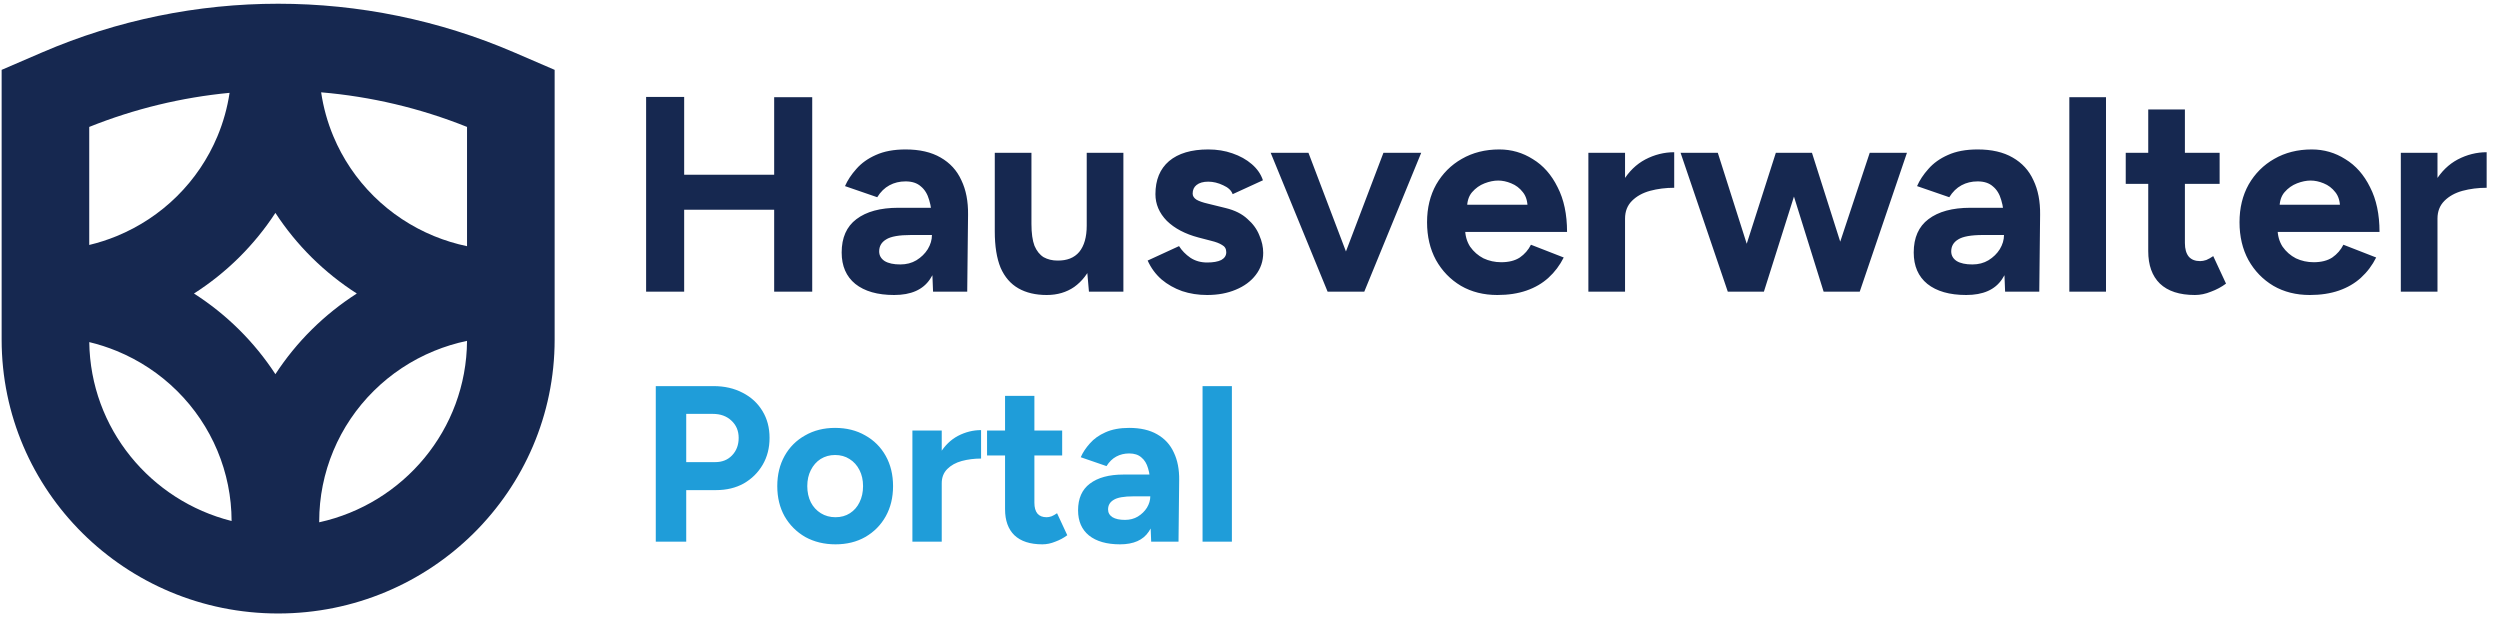
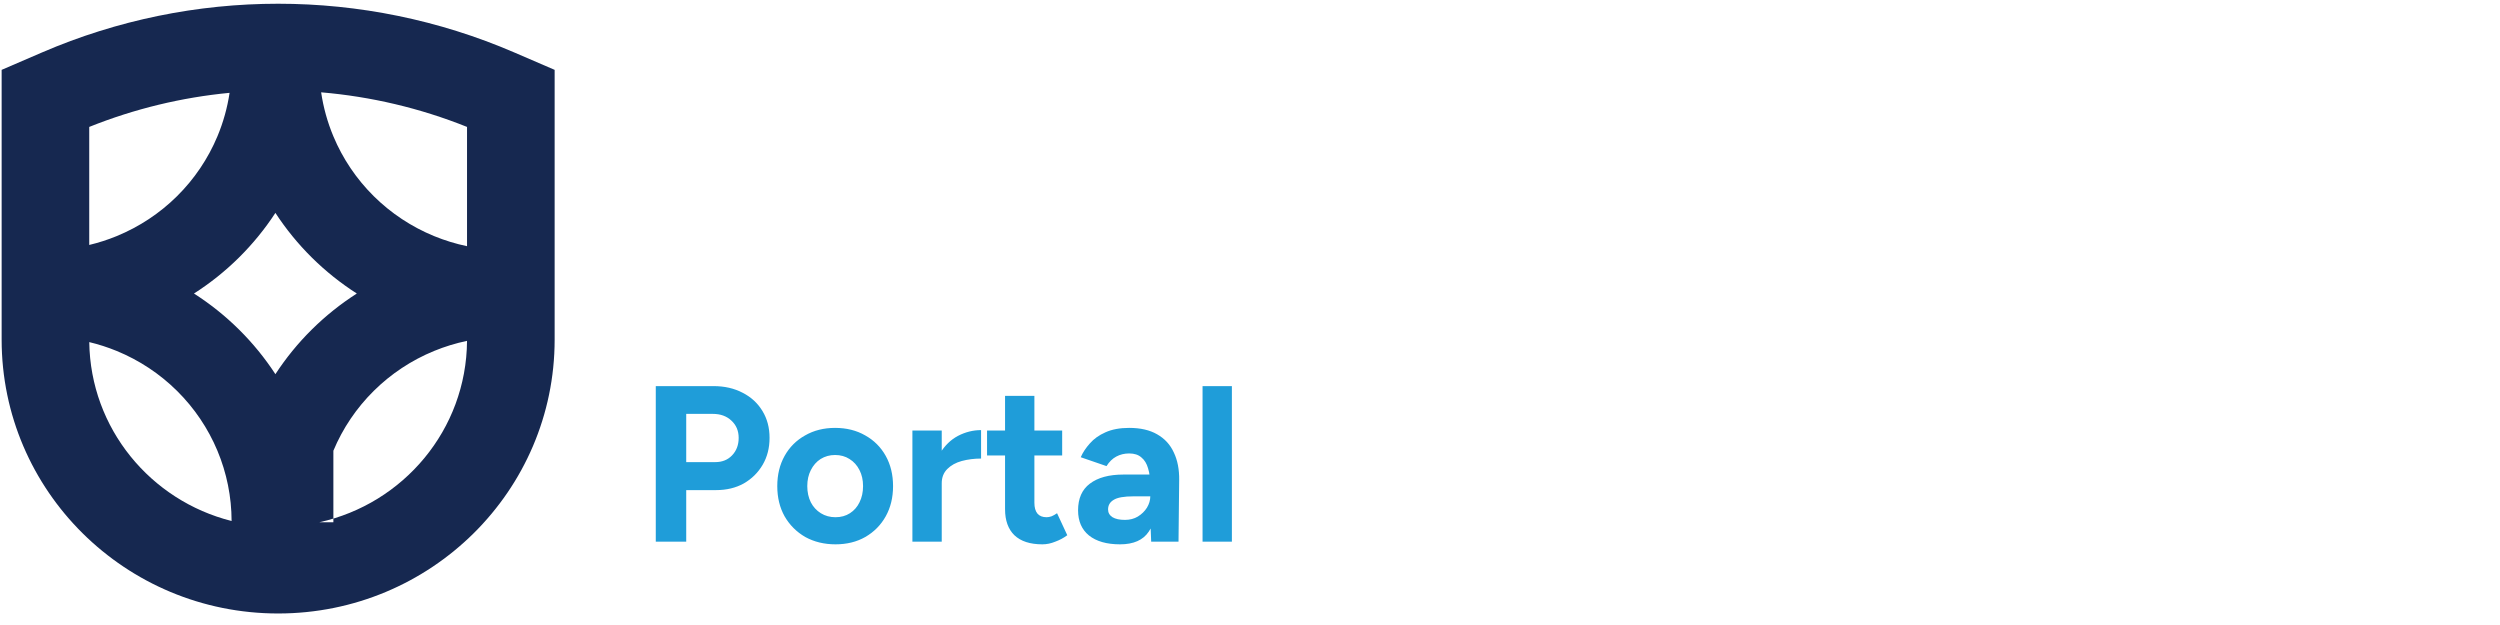
<svg xmlns="http://www.w3.org/2000/svg" width="180" height="45" viewBox="0 0 180 45" fill="none">
-   <path fill-rule="evenodd" clip-rule="evenodd" d="M6.425 9.138V17.637C7.098 17.476 7.759 17.263 8.401 17C10.027 16.332 11.505 15.355 12.749 14.122C13.994 12.889 14.981 11.425 15.655 9.815C16.076 8.808 16.369 7.756 16.53 6.684C13.089 7.013 9.685 7.831 6.425 9.138ZM0.118 5.03V18.01V24.258V24.453C0.118 35.343 9.031 44.171 20.026 44.171C31.021 44.171 39.934 35.343 39.934 24.453V24.258V18.01V5.03L37.019 3.773C26.181 -0.899 13.87 -0.899 3.033 3.773L0.118 5.03ZM6.427 24.631C6.508 30.847 10.84 36.047 16.675 37.512C16.672 35.776 16.326 34.057 15.655 32.453C14.981 30.842 13.994 29.379 12.749 28.146C11.505 26.913 10.027 25.935 8.401 25.268C7.759 25.005 7.099 24.792 6.427 24.631ZM19.829 26.94C19.075 25.784 18.197 24.707 17.209 23.728C16.222 22.75 15.134 21.881 13.966 21.134C15.134 20.387 16.222 19.518 17.209 18.54C18.197 17.561 19.075 16.484 19.829 15.328C20.583 16.484 21.46 17.561 22.448 18.54C23.436 19.518 24.523 20.387 25.691 21.134C24.523 21.881 23.436 22.75 22.448 23.728C21.46 24.707 20.583 25.784 19.829 26.94ZM22.983 37.605C29.044 36.274 33.584 30.937 33.626 24.542C32.817 24.711 32.024 24.953 31.257 25.268C29.63 25.935 28.153 26.913 26.908 28.146C25.664 29.379 24.676 30.842 24.003 32.453C23.329 34.064 22.983 35.79 22.983 37.533V37.605ZM31.257 17C32.024 17.314 32.817 17.557 33.626 17.726V9.138C30.24 7.781 26.699 6.951 23.122 6.647C23.282 7.733 23.577 8.797 24.003 9.815C24.676 11.425 25.664 12.889 26.908 14.122C28.153 15.355 29.63 16.332 31.257 17Z" fill="#162850" />
+   <path fill-rule="evenodd" clip-rule="evenodd" d="M6.425 9.138V17.637C7.098 17.476 7.759 17.263 8.401 17C10.027 16.332 11.505 15.355 12.749 14.122C13.994 12.889 14.981 11.425 15.655 9.815C16.076 8.808 16.369 7.756 16.53 6.684C13.089 7.013 9.685 7.831 6.425 9.138ZM0.118 5.03V18.01V24.258V24.453C0.118 35.343 9.031 44.171 20.026 44.171C31.021 44.171 39.934 35.343 39.934 24.453V24.258V18.01V5.03L37.019 3.773C26.181 -0.899 13.87 -0.899 3.033 3.773L0.118 5.03ZM6.427 24.631C6.508 30.847 10.84 36.047 16.675 37.512C16.672 35.776 16.326 34.057 15.655 32.453C14.981 30.842 13.994 29.379 12.749 28.146C11.505 26.913 10.027 25.935 8.401 25.268C7.759 25.005 7.099 24.792 6.427 24.631ZM19.829 26.94C19.075 25.784 18.197 24.707 17.209 23.728C16.222 22.75 15.134 21.881 13.966 21.134C15.134 20.387 16.222 19.518 17.209 18.54C18.197 17.561 19.075 16.484 19.829 15.328C20.583 16.484 21.46 17.561 22.448 18.54C23.436 19.518 24.523 20.387 25.691 21.134C24.523 21.881 23.436 22.75 22.448 23.728C21.46 24.707 20.583 25.784 19.829 26.94ZM22.983 37.605C29.044 36.274 33.584 30.937 33.626 24.542C32.817 24.711 32.024 24.953 31.257 25.268C29.63 25.935 28.153 26.913 26.908 28.146C25.664 29.379 24.676 30.842 24.003 32.453V37.605ZM31.257 17C32.024 17.314 32.817 17.557 33.626 17.726V9.138C30.24 7.781 26.699 6.951 23.122 6.647C23.282 7.733 23.577 8.797 24.003 9.815C24.676 11.425 25.664 12.889 26.908 14.122C28.153 15.355 29.63 16.332 31.257 17Z" fill="#162850" />
  <path d="M47.216 39V27.8H51.376C52.165 27.8 52.864 27.96 53.472 28.28C54.08 28.589 54.555 29.027 54.896 29.592C55.237 30.147 55.408 30.792 55.408 31.528C55.408 32.253 55.243 32.899 54.912 33.464C54.581 34.029 54.128 34.477 53.552 34.808C52.976 35.128 52.309 35.288 51.552 35.288H49.408V39H47.216ZM49.408 33.272H51.504C51.995 33.272 52.395 33.112 52.704 32.792C53.024 32.461 53.184 32.04 53.184 31.528C53.184 31.016 53.008 30.6 52.656 30.28C52.315 29.96 51.872 29.8 51.328 29.8H49.408V33.272ZM60.156 39.192C59.346 39.192 58.62 39.016 57.98 38.664C57.351 38.301 56.855 37.805 56.492 37.176C56.14 36.547 55.964 35.821 55.964 35C55.964 34.179 56.14 33.453 56.492 32.824C56.844 32.195 57.335 31.704 57.964 31.352C58.594 30.989 59.314 30.808 60.124 30.808C60.946 30.808 61.671 30.989 62.3 31.352C62.93 31.704 63.42 32.195 63.772 32.824C64.124 33.453 64.3 34.179 64.3 35C64.3 35.821 64.124 36.547 63.772 37.176C63.42 37.805 62.93 38.301 62.3 38.664C61.682 39.016 60.967 39.192 60.156 39.192ZM60.156 37.24C60.551 37.24 60.898 37.144 61.196 36.952C61.495 36.76 61.724 36.499 61.884 36.168C62.055 35.827 62.14 35.437 62.14 35C62.14 34.563 62.055 34.179 61.884 33.848C61.714 33.507 61.474 33.24 61.164 33.048C60.866 32.856 60.519 32.76 60.124 32.76C59.74 32.76 59.394 32.856 59.084 33.048C58.786 33.24 58.551 33.507 58.38 33.848C58.21 34.179 58.124 34.563 58.124 35C58.124 35.437 58.21 35.827 58.38 36.168C58.551 36.499 58.791 36.76 59.1 36.952C59.41 37.144 59.762 37.24 60.156 37.24ZM67.181 34.792C67.181 33.928 67.347 33.213 67.677 32.648C68.019 32.083 68.451 31.661 68.973 31.384C69.507 31.107 70.061 30.968 70.637 30.968V33.016C70.147 33.016 69.683 33.075 69.245 33.192C68.819 33.309 68.472 33.501 68.205 33.768C67.939 34.035 67.805 34.376 67.805 34.792H67.181ZM65.693 39V31H67.805V39H65.693ZM75.052 39.192C74.166 39.192 73.494 38.973 73.036 38.536C72.588 38.099 72.364 37.475 72.364 36.664V28.504H74.476V36.2C74.476 36.541 74.55 36.803 74.7 36.984C74.849 37.155 75.068 37.24 75.356 37.24C75.462 37.24 75.58 37.219 75.708 37.176C75.836 37.123 75.969 37.048 76.108 36.952L76.844 38.536C76.588 38.728 76.3 38.883 75.98 39C75.67 39.128 75.361 39.192 75.052 39.192ZM71.068 32.792V31H76.476V32.792H71.068ZM82.885 39L82.821 37.384V34.952C82.821 34.472 82.767 34.061 82.661 33.72C82.565 33.379 82.405 33.117 82.181 32.936C81.967 32.744 81.674 32.648 81.301 32.648C80.959 32.648 80.65 32.723 80.373 32.872C80.095 33.021 79.861 33.251 79.669 33.56L77.813 32.92C77.962 32.579 78.181 32.248 78.469 31.928C78.757 31.597 79.13 31.331 79.589 31.128C80.058 30.915 80.629 30.808 81.301 30.808C82.111 30.808 82.783 30.963 83.317 31.272C83.861 31.581 84.261 32.019 84.517 32.584C84.783 33.139 84.911 33.8 84.901 34.568L84.853 39H82.885ZM80.645 39.192C79.685 39.192 78.938 38.979 78.405 38.552C77.882 38.125 77.621 37.523 77.621 36.744C77.621 35.891 77.903 35.251 78.469 34.824C79.045 34.387 79.85 34.168 80.885 34.168H82.917V35.736H81.621C80.927 35.736 80.447 35.821 80.181 35.992C79.914 36.152 79.781 36.381 79.781 36.68C79.781 36.915 79.887 37.101 80.101 37.24C80.314 37.368 80.613 37.432 80.997 37.432C81.349 37.432 81.658 37.352 81.925 37.192C82.202 37.021 82.421 36.808 82.581 36.552C82.741 36.285 82.821 36.013 82.821 35.736H83.333C83.333 36.824 83.125 37.672 82.709 38.28C82.303 38.888 81.615 39.192 80.645 39.192ZM86.584 39V27.8H88.696V39H86.584Z" fill="#1F9DD9" />
-   <path d="M55.74 21V7H58.48V21H55.74ZM46.52 21V6.98H49.26V21H46.52ZM48.56 15.1V12.58H57.04V15.1H48.56ZM67.18 21L67.1 18.98V15.94C67.1 15.34 67.033 14.827 66.9 14.4C66.78 13.973 66.58 13.647 66.3 13.42C66.033 13.18 65.667 13.06 65.2 13.06C64.773 13.06 64.387 13.153 64.04 13.34C63.693 13.527 63.4 13.813 63.16 14.2L60.84 13.4C61.027 12.973 61.3 12.56 61.66 12.16C62.02 11.747 62.487 11.413 63.06 11.16C63.647 10.893 64.36 10.76 65.2 10.76C66.213 10.76 67.053 10.953 67.72 11.34C68.4 11.727 68.9 12.273 69.22 12.98C69.553 13.673 69.713 14.5 69.7 15.46L69.64 21H67.18ZM64.38 21.24C63.18 21.24 62.247 20.973 61.58 20.44C60.927 19.907 60.6 19.153 60.6 18.18C60.6 17.113 60.953 16.313 61.66 15.78C62.38 15.233 63.387 14.96 64.68 14.96H67.22V16.92H65.6C64.733 16.92 64.133 17.027 63.8 17.24C63.467 17.44 63.3 17.727 63.3 18.1C63.3 18.393 63.433 18.627 63.7 18.8C63.967 18.96 64.34 19.04 64.82 19.04C65.26 19.04 65.647 18.94 65.98 18.74C66.327 18.527 66.6 18.26 66.8 17.94C67 17.607 67.1 17.267 67.1 16.92H67.74C67.74 18.28 67.48 19.34 66.96 20.1C66.453 20.86 65.593 21.24 64.38 21.24ZM78.404 21L78.244 19.16V11H80.884V21H78.404ZM71.624 16.12V11H74.264V16.12H71.624ZM74.264 16.12C74.264 16.787 74.337 17.313 74.484 17.7C74.644 18.073 74.864 18.347 75.144 18.52C75.437 18.68 75.764 18.76 76.124 18.76C76.817 18.773 77.344 18.567 77.704 18.14C78.064 17.7 78.244 17.067 78.244 16.24H79.144C79.144 17.307 78.984 18.213 78.664 18.96C78.344 19.693 77.904 20.26 77.344 20.66C76.784 21.047 76.124 21.24 75.364 21.24C74.564 21.24 73.884 21.08 73.324 20.76C72.764 20.44 72.337 19.947 72.044 19.28C71.764 18.6 71.624 17.727 71.624 16.66V16.12H74.264ZM86.911 21.24C86.271 21.24 85.671 21.147 85.111 20.96C84.551 20.76 84.058 20.48 83.631 20.12C83.205 19.747 82.871 19.293 82.631 18.76L84.891 17.72C85.091 18.04 85.365 18.32 85.711 18.56C86.058 18.787 86.458 18.9 86.911 18.9C87.351 18.9 87.691 18.84 87.931 18.72C88.171 18.587 88.291 18.4 88.291 18.16C88.291 17.92 88.191 17.747 87.991 17.64C87.805 17.52 87.545 17.42 87.211 17.34L86.291 17.1C85.331 16.847 84.571 16.447 84.011 15.9C83.465 15.34 83.191 14.7 83.191 13.98C83.191 12.953 83.518 12.16 84.171 11.6C84.838 11.04 85.778 10.76 86.991 10.76C87.618 10.76 88.198 10.853 88.731 11.04C89.278 11.227 89.745 11.487 90.131 11.82C90.518 12.153 90.785 12.54 90.931 12.98L88.751 13.98C88.658 13.713 88.431 13.5 88.071 13.34C87.711 13.167 87.351 13.08 86.991 13.08C86.631 13.08 86.351 13.16 86.151 13.32C85.965 13.467 85.871 13.673 85.871 13.94C85.871 14.113 85.965 14.26 86.151 14.38C86.338 14.487 86.605 14.58 86.951 14.66L88.251 14.98C88.905 15.14 89.425 15.4 89.811 15.76C90.211 16.107 90.498 16.5 90.671 16.94C90.858 17.367 90.951 17.787 90.951 18.2C90.951 18.8 90.771 19.333 90.411 19.8C90.065 20.253 89.585 20.607 88.971 20.86C88.371 21.113 87.685 21.24 86.911 21.24ZM95.808 21L99.608 11H102.328L98.228 21H95.808ZM95.588 21L91.488 11H94.208L98.008 21H95.588ZM107.808 21.24C106.822 21.24 105.948 21.02 105.188 20.58C104.428 20.127 103.828 19.507 103.388 18.72C102.962 17.933 102.748 17.027 102.748 16C102.748 14.973 102.968 14.067 103.408 13.28C103.862 12.493 104.475 11.88 105.248 11.44C106.035 10.987 106.935 10.76 107.948 10.76C108.828 10.76 109.635 10.993 110.368 11.46C111.115 11.913 111.708 12.587 112.148 13.48C112.602 14.36 112.828 15.433 112.828 16.7H105.248L105.488 16.46C105.488 16.953 105.608 17.387 105.848 17.76C106.102 18.12 106.422 18.4 106.808 18.6C107.208 18.787 107.635 18.88 108.088 18.88C108.635 18.88 109.082 18.767 109.428 18.54C109.775 18.3 110.042 17.993 110.228 17.62L112.588 18.54C112.308 19.1 111.942 19.587 111.488 20C111.048 20.4 110.522 20.707 109.908 20.92C109.295 21.133 108.595 21.24 107.808 21.24ZM105.628 14.98L105.388 14.74H110.208L109.988 14.98C109.988 14.5 109.875 14.12 109.648 13.84C109.422 13.547 109.142 13.333 108.808 13.2C108.488 13.067 108.175 13 107.868 13C107.562 13 107.235 13.067 106.888 13.2C106.542 13.333 106.242 13.547 105.988 13.84C105.748 14.12 105.628 14.5 105.628 14.98ZM116.223 15.74C116.223 14.66 116.429 13.767 116.843 13.06C117.269 12.353 117.809 11.827 118.463 11.48C119.129 11.133 119.823 10.96 120.543 10.96V13.52C119.929 13.52 119.349 13.593 118.803 13.74C118.269 13.887 117.836 14.127 117.503 14.46C117.169 14.793 117.003 15.22 117.003 15.74H116.223ZM114.363 21V11H117.003V21H114.363ZM131.301 21L134.621 11H137.301L133.901 21H131.301ZM124.661 21L127.861 11H130.161L127.001 21H124.661ZM124.401 21L121.001 11H123.681L126.861 21H124.401ZM131.301 21L128.181 11H130.461L133.641 21H131.301ZM144.368 21L144.288 18.98V15.94C144.288 15.34 144.221 14.827 144.088 14.4C143.968 13.973 143.768 13.647 143.488 13.42C143.221 13.18 142.854 13.06 142.388 13.06C141.961 13.06 141.574 13.153 141.228 13.34C140.881 13.527 140.588 13.813 140.348 14.2L138.028 13.4C138.214 12.973 138.488 12.56 138.848 12.16C139.208 11.747 139.674 11.413 140.248 11.16C140.834 10.893 141.548 10.76 142.388 10.76C143.401 10.76 144.241 10.953 144.908 11.34C145.588 11.727 146.088 12.273 146.408 12.98C146.741 13.673 146.901 14.5 146.888 15.46L146.828 21H144.368ZM141.568 21.24C140.368 21.24 139.434 20.973 138.768 20.44C138.114 19.907 137.788 19.153 137.788 18.18C137.788 17.113 138.141 16.313 138.848 15.78C139.568 15.233 140.574 14.96 141.868 14.96H144.408V16.92H142.788C141.921 16.92 141.321 17.027 140.988 17.24C140.654 17.44 140.488 17.727 140.488 18.1C140.488 18.393 140.621 18.627 140.888 18.8C141.154 18.96 141.528 19.04 142.008 19.04C142.448 19.04 142.834 18.94 143.168 18.74C143.514 18.527 143.788 18.26 143.988 17.94C144.188 17.607 144.288 17.267 144.288 16.92H144.928C144.928 18.28 144.668 19.34 144.148 20.1C143.641 20.86 142.781 21.24 141.568 21.24ZM148.992 21V7H151.632V21H148.992ZM158.033 21.24C156.927 21.24 156.087 20.967 155.513 20.42C154.953 19.873 154.673 19.093 154.673 18.08V7.88H157.313V17.5C157.313 17.927 157.407 18.253 157.593 18.48C157.78 18.693 158.053 18.8 158.413 18.8C158.547 18.8 158.693 18.773 158.853 18.72C159.013 18.653 159.18 18.56 159.353 18.44L160.273 20.42C159.953 20.66 159.593 20.853 159.193 21C158.807 21.16 158.42 21.24 158.033 21.24ZM153.053 13.24V11H159.813V13.24H153.053ZM166.305 21.24C165.318 21.24 164.445 21.02 163.685 20.58C162.925 20.127 162.325 19.507 161.885 18.72C161.458 17.933 161.245 17.027 161.245 16C161.245 14.973 161.465 14.067 161.905 13.28C162.358 12.493 162.971 11.88 163.745 11.44C164.531 10.987 165.431 10.76 166.445 10.76C167.325 10.76 168.131 10.993 168.865 11.46C169.611 11.913 170.205 12.587 170.645 13.48C171.098 14.36 171.325 15.433 171.325 16.7H163.745L163.985 16.46C163.985 16.953 164.105 17.387 164.345 17.76C164.598 18.12 164.918 18.4 165.305 18.6C165.705 18.787 166.131 18.88 166.585 18.88C167.131 18.88 167.578 18.767 167.925 18.54C168.271 18.3 168.538 17.993 168.725 17.62L171.085 18.54C170.805 19.1 170.438 19.587 169.985 20C169.545 20.4 169.018 20.707 168.405 20.92C167.791 21.133 167.091 21.24 166.305 21.24ZM164.125 14.98L163.885 14.74H168.705L168.485 14.98C168.485 14.5 168.371 14.12 168.145 13.84C167.918 13.547 167.638 13.333 167.305 13.2C166.985 13.067 166.671 13 166.365 13C166.058 13 165.731 13.067 165.385 13.2C165.038 13.333 164.738 13.547 164.485 13.84C164.245 14.12 164.125 14.5 164.125 14.98ZM174.719 15.74C174.719 14.66 174.925 13.767 175.339 13.06C175.765 12.353 176.305 11.827 176.959 11.48C177.625 11.133 178.319 10.96 179.039 10.96V13.52C178.425 13.52 177.845 13.593 177.299 13.74C176.765 13.887 176.332 14.127 175.999 14.46C175.665 14.793 175.499 15.22 175.499 15.74H174.719ZM172.859 21V11H175.499V21H172.859Z" fill="#162850" />
</svg>